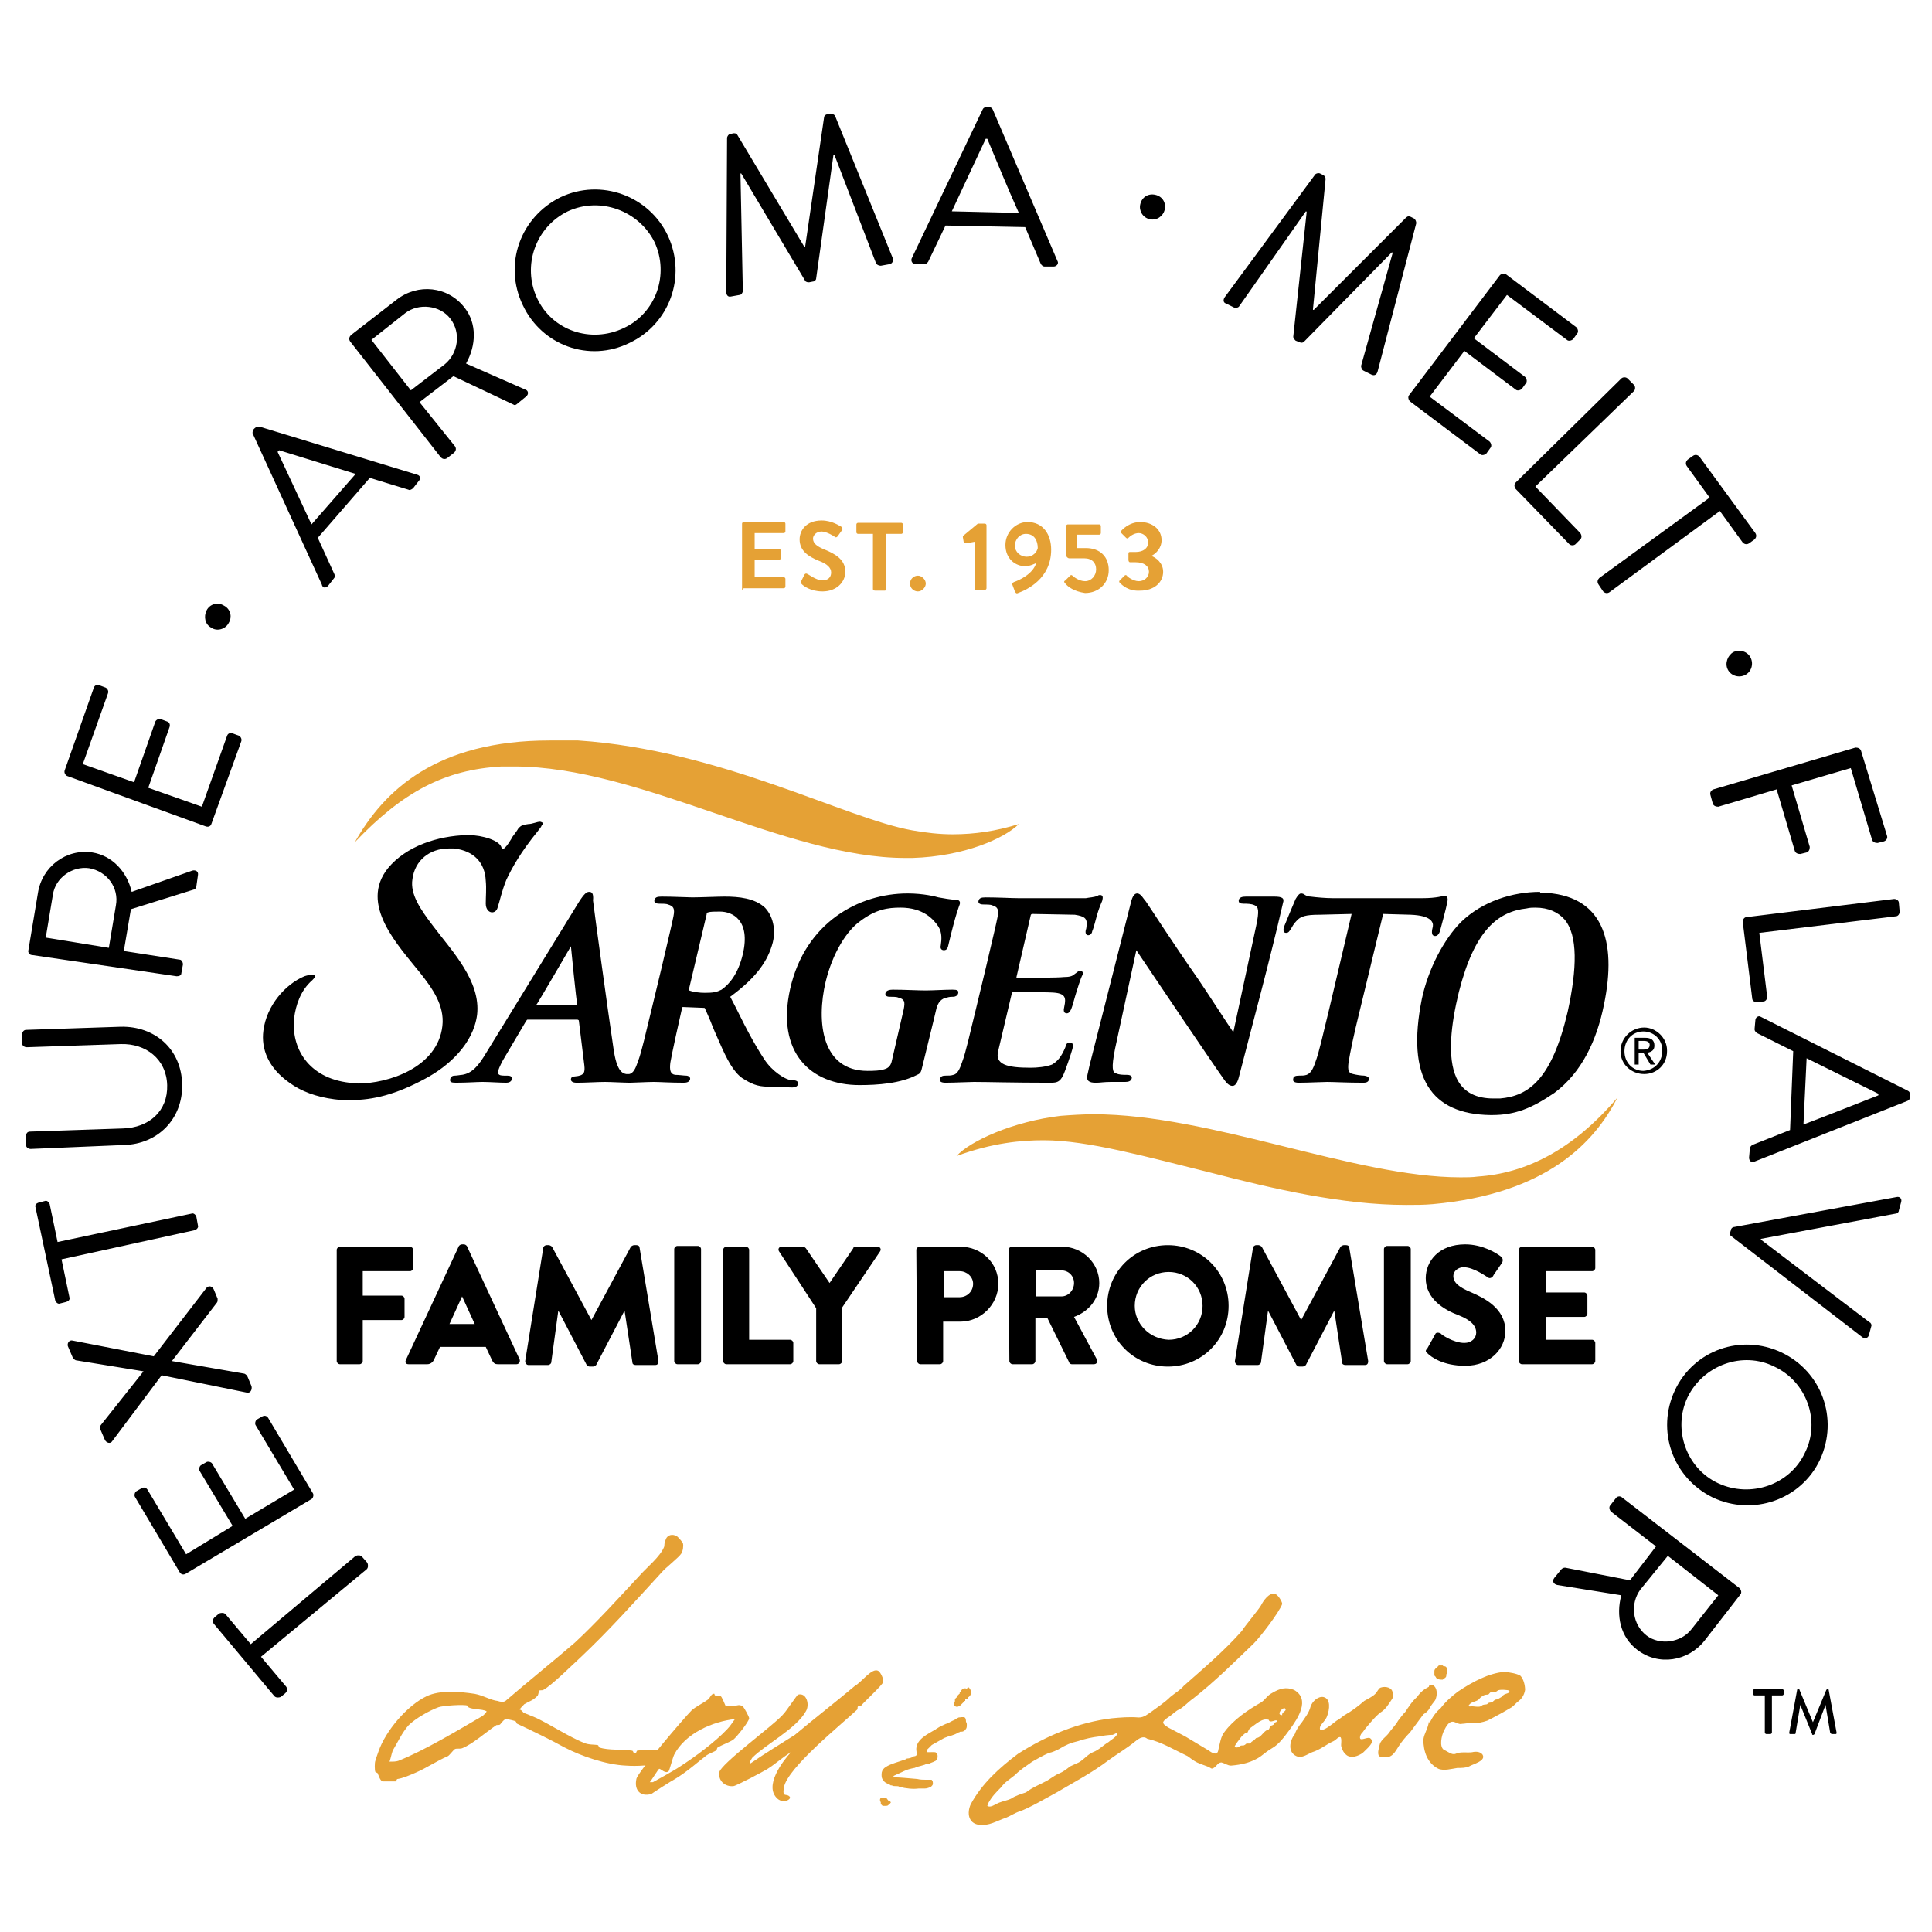
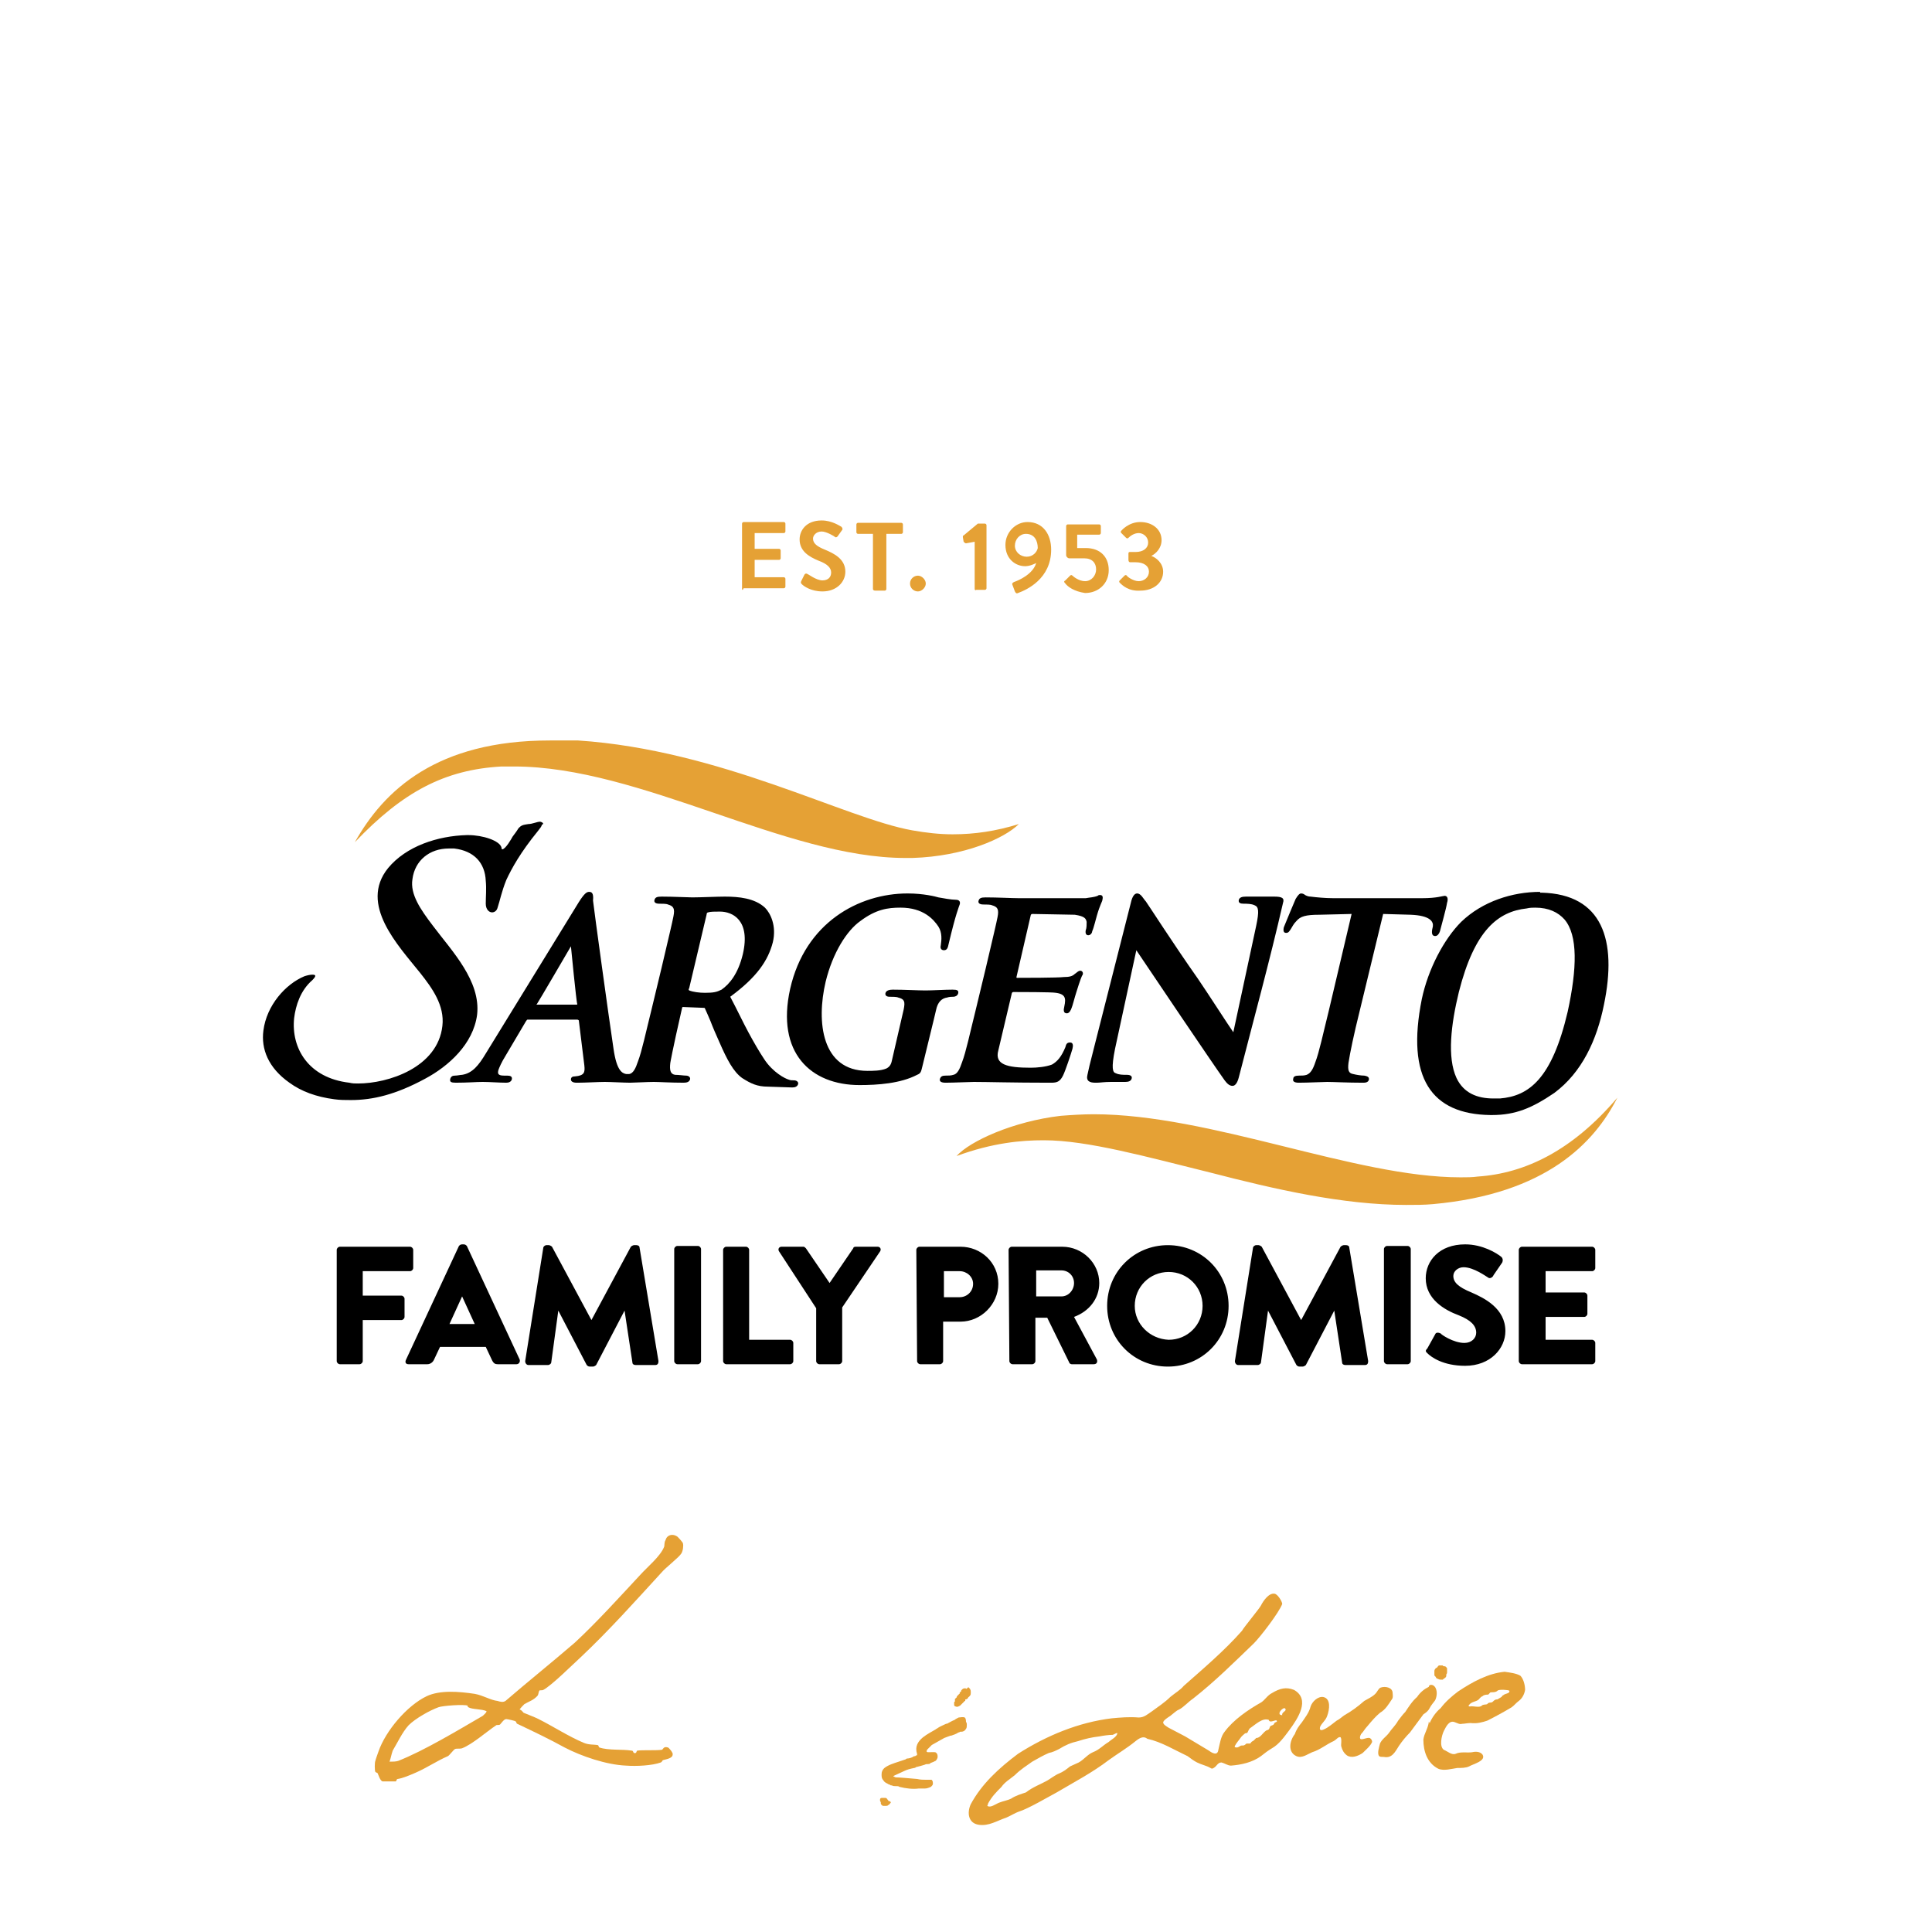
<svg xmlns="http://www.w3.org/2000/svg" version="1.1" id="Layer_1" x="0px" y="0px" viewBox="0 0 245 245" style="enable-background:new 0 0 245 245;" xml:space="preserve">
  <style type="text/css">
	.st0{fill:#E5A135;}
	.st1{fill:#E5A135;stroke:#E5A135;stroke-width:0.209;}
</style>
  <g>
    <g>
      <path d="M192.6,172.6c0,0.2,0.2,0.4,0.4,0.4h8.9c0.2,0,0.4-0.2,0.4-0.4v-2.3c0-0.2-0.2-0.4-0.4-0.4H196V167h4.9    c0.2,0,0.4-0.2,0.4-0.4v-2.3c0-0.2-0.2-0.4-0.4-0.4H196v-2.7h5.9c0.2,0,0.4-0.2,0.4-0.4v-2.3c0-0.2-0.2-0.4-0.4-0.4H193    c-0.2,0-0.4,0.2-0.4,0.4V172.6L192.6,172.6z M181,171.6c0.5,0.5,2,1.6,4.8,1.6c3.2,0,5.1-2.2,5.1-4.4c0-2.9-2.7-4.2-4.3-4.9    c-1.7-0.7-2.3-1.3-2.3-2.1c0-0.6,0.6-1.1,1.3-1.1c1.3,0,2.9,1.2,3.1,1.3c0.2,0.2,0.6,0,0.7-0.3l1.1-1.6c0.1-0.2,0.1-0.5-0.1-0.7    c-0.6-0.5-2.4-1.6-4.6-1.6c-3.3,0-5,2.1-5,4.3c0,2.6,2.3,4,4.2,4.7c1.5,0.6,2.2,1.3,2.2,2.2c0,0.7-0.6,1.3-1.5,1.3    c-1.4,0-3-1.1-3-1.2c-0.2-0.1-0.6-0.2-0.7,0.1l-1,1.8C180.7,171.3,180.8,171.4,181,171.6 M175.5,172.6c0,0.2,0.2,0.4,0.4,0.4h2.6    c0.2,0,0.4-0.2,0.4-0.4v-14.2c0-0.2-0.2-0.4-0.4-0.4h-2.6c-0.2,0-0.4,0.2-0.4,0.4V172.6z M156.6,172.6c0,0.3,0.2,0.5,0.4,0.5h2.5    c0.2,0,0.4-0.2,0.4-0.3l0.9-6.6h0l3.6,6.9c0.1,0.1,0.2,0.2,0.4,0.2h0.4c0.1,0,0.3-0.1,0.4-0.2l3.6-6.9h0l1,6.6    c0,0.2,0.2,0.3,0.4,0.3h2.5c0.3,0,0.4-0.2,0.4-0.5l-2.4-14.4c0-0.2-0.2-0.3-0.4-0.3h-0.3c-0.1,0-0.3,0.1-0.4,0.2l-5,9.3h0l-5-9.3    c-0.1-0.1-0.3-0.2-0.4-0.2h-0.3c-0.2,0-0.4,0.2-0.4,0.3L156.6,172.6L156.6,172.6L156.6,172.6z M143.9,165.6c0-2.4,1.9-4.3,4.3-4.3    s4.3,1.9,4.3,4.3c0,2.4-1.9,4.3-4.3,4.3C145.8,169.8,143.9,167.9,143.9,165.6z M140.4,165.6c0,4.3,3.4,7.7,7.7,7.7    c4.3,0,7.7-3.4,7.7-7.7c0-4.3-3.4-7.7-7.7-7.7S140.4,161.3,140.4,165.6z M131.4,164.4v-3.3h3.2c0.9,0,1.6,0.7,1.6,1.6    s-0.7,1.7-1.6,1.7L131.4,164.4L131.4,164.4z M128,172.6c0,0.2,0.2,0.4,0.4,0.4h2.5c0.2,0,0.4-0.2,0.4-0.4v-5.5h1.5l2.8,5.7    c0,0.1,0.2,0.2,0.3,0.2h2.8c0.4,0,0.5-0.3,0.4-0.6l-2.9-5.4c1.9-0.7,3.2-2.3,3.2-4.3c0-2.5-2.1-4.6-4.7-4.6h-6.4    c-0.2,0-0.4,0.2-0.4,0.4L128,172.6L128,172.6L128,172.6z M119.7,164.5v-3.3h2c0.9,0,1.7,0.7,1.7,1.6c0,1-0.8,1.7-1.7,1.7H119.7z     M116.3,172.6c0,0.2,0.2,0.4,0.4,0.4h2.5c0.2,0,0.4-0.2,0.4-0.4v-5h2.2c2.6,0,4.8-2.2,4.8-4.8c0-2.7-2.2-4.7-4.8-4.7h-5.2    c-0.2,0-0.4,0.2-0.4,0.4L116.3,172.6L116.3,172.6z M103.5,172.6c0,0.2,0.2,0.4,0.4,0.4h2.5c0.2,0,0.4-0.2,0.4-0.4v-6.8l4.8-7.1    c0.2-0.3,0-0.6-0.3-0.6h-2.8c-0.2,0-0.3,0.1-0.3,0.2l-3,4.4l-3-4.4c-0.1-0.1-0.2-0.2-0.3-0.2h-2.8c-0.3,0-0.5,0.3-0.3,0.6l4.7,7.2    L103.5,172.6L103.5,172.6L103.5,172.6z M91.7,172.6c0,0.2,0.2,0.4,0.4,0.4h8.1c0.2,0,0.4-0.2,0.4-0.4v-2.3c0-0.2-0.2-0.4-0.4-0.4    H95v-11.4c0-0.2-0.2-0.4-0.4-0.4h-2.5c-0.2,0-0.4,0.2-0.4,0.4L91.7,172.6L91.7,172.6z M85.5,172.6c0,0.2,0.2,0.4,0.4,0.4h2.6    c0.2,0,0.4-0.2,0.4-0.4v-14.2c0-0.2-0.2-0.4-0.4-0.4h-2.6c-0.2,0-0.4,0.2-0.4,0.4V172.6z M66.6,172.6c0,0.3,0.2,0.5,0.4,0.5h2.5    c0.2,0,0.4-0.2,0.4-0.3l0.9-6.6h0l3.6,6.9c0.1,0.1,0.2,0.2,0.4,0.2h0.4c0.1,0,0.3-0.1,0.4-0.2l3.6-6.9h0l1,6.6    c0,0.2,0.2,0.3,0.4,0.3h2.5c0.3,0,0.4-0.2,0.4-0.5l-2.4-14.4c0-0.2-0.2-0.3-0.4-0.3h-0.3c-0.1,0-0.3,0.1-0.4,0.2l-5,9.3h0l-5-9.3    c-0.1-0.1-0.3-0.2-0.4-0.2h-0.3c-0.2,0-0.4,0.2-0.4,0.3L66.6,172.6L66.6,172.6z M57,167.9l1.6-3.5h0l1.6,3.5H57L57,167.9L57,167.9    z M51.8,173h2.4c0.4,0,0.7-0.3,0.8-0.5l0.8-1.7h5.8l0.8,1.7c0.2,0.4,0.4,0.5,0.7,0.5h2.4c0.3,0,0.5-0.3,0.4-0.6l-6.7-14.4    c-0.1-0.1-0.2-0.2-0.4-0.2h-0.2c-0.2,0-0.3,0.1-0.4,0.2l-6.7,14.4C51.3,172.8,51.5,173,51.8,173 M42.7,172.6    c0,0.2,0.2,0.4,0.4,0.4h2.5c0.2,0,0.4-0.2,0.4-0.4v-5.2h4.9c0.2,0,0.4-0.2,0.4-0.4v-2.3c0-0.2-0.2-0.4-0.4-0.4H46v-3.1H52    c0.2,0,0.4-0.2,0.4-0.4v-2.3c0-0.2-0.2-0.4-0.4-0.4h-8.9c-0.2,0-0.4,0.2-0.4,0.4L42.7,172.6L42.7,172.6z" />
-       <path d="M211.5,197.3l6.4,5l-3.4,4.3c-1.3,1.7-4,2.1-5.7,0.8c-1.8-1.4-2.1-4-0.8-5.8L211.5,197.3L211.5,197.3L211.5,197.3z     M205.7,189.9c-0.2-0.2-0.6-0.2-0.8,0.1l-0.7,0.9c-0.2,0.2-0.1,0.6,0.1,0.8l5.7,4.4l-3.3,4.3l-8.2-1.6c-0.1,0-0.3,0-0.5,0.2    l-0.9,1.1c-0.3,0.4-0.1,0.8,0.4,0.9l8.1,1.3c-0.7,2.6-0.1,5.3,2,6.9c2.7,2.1,6.5,1.5,8.6-1.2l4.5-5.8c0.2-0.2,0.1-0.6-0.1-0.8    L205.7,189.9L205.7,189.9L205.7,189.9z M225,173.3c4.1,1.9,5.9,6.9,3.9,10.9c-1.9,4.1-6.9,5.8-11,3.9c-4.1-1.9-5.8-6.9-3.9-10.9    C216,173.1,221,171.3,225,173.3 M225.9,171.5c-5.1-2.4-11.1-0.3-13.5,4.8c-2.4,5.1-0.3,11.1,4.8,13.6c5.1,2.4,11.2,0.3,13.6-4.8    C233.2,179.9,231,173.9,225.9,171.5 M219.9,155.6c-0.2,0-0.4,0.2-0.4,0.4l-0.1,0.3c-0.1,0.2,0,0.4,0.2,0.5l16.6,12.8    c0.3,0.2,0.7,0.1,0.8-0.3l0.3-1.1c0.1-0.2-0.1-0.5-0.2-0.5l-13.8-10.5l0-0.1l17.1-3.2c0.2,0,0.4-0.2,0.4-0.4l0.3-1.1    c0.1-0.4-0.2-0.7-0.6-0.6L219.9,155.6L219.9,155.6L219.9,155.6z M229.1,134.2l9.1,4.5l0,0.2c-3.1,1.2-6.3,2.5-9.5,3.7L229.1,134.2    L229.1,134.2z M222.6,129.4l-0.1,1.1c0,0.3,0.2,0.4,0.3,0.5l4.6,2.3l-0.4,10l-4.8,1.9c-0.1,0.1-0.3,0.2-0.3,0.5l-0.1,1.1    c0,0.4,0.3,0.7,0.7,0.5l19.4-7.7c0.2-0.1,0.3-0.2,0.3-0.5l0-0.3c0-0.3-0.1-0.4-0.3-0.5l-18.7-9.4C223,128.8,222.6,129,222.6,129.4     M221.5,116.3c-0.3,0-0.5,0.3-0.5,0.6l1.2,9.7c0,0.3,0.3,0.5,0.6,0.5l0.8-0.1c0.3,0,0.5-0.3,0.5-0.6l-1-8.1l17.3-2.1    c0.3,0,0.5-0.3,0.5-0.6l-0.1-1.1c0-0.3-0.3-0.5-0.6-0.5L221.5,116.3L221.5,116.3z M217.3,100.1c-0.3,0.1-0.5,0.4-0.4,0.7l0.3,1.1    c0.1,0.3,0.4,0.4,0.7,0.4l7.4-2.2l2.3,7.8c0.1,0.3,0.4,0.4,0.7,0.4l0.8-0.2c0.3-0.1,0.4-0.4,0.4-0.7l-2.3-7.8l7.5-2.2l2.7,9.1    c0.1,0.3,0.4,0.4,0.7,0.4l0.8-0.2c0.3-0.1,0.5-0.4,0.4-0.7L236,95.2c-0.1-0.3-0.4-0.4-0.7-0.4L217.3,100.1L217.3,100.1    L217.3,100.1L217.3,100.1z M219.1,84.9c0.4,0.8,1.4,1.1,2.2,0.7c0.8-0.4,1.1-1.4,0.7-2.2c-0.4-0.8-1.4-1.1-2.2-0.7    C219.1,83.1,218.7,84.1,219.1,84.9z M202.8,73.3c-0.2,0.2-0.3,0.5-0.1,0.8l0.6,0.9c0.2,0.2,0.5,0.3,0.8,0.1l14-10.3l2.9,4    c0.2,0.2,0.5,0.3,0.8,0.1l0.7-0.5c0.2-0.2,0.3-0.5,0.1-0.8l-7.1-9.7c-0.2-0.2-0.5-0.3-0.8-0.1l-0.7,0.5c-0.2,0.2-0.3,0.5-0.1,0.8    l2.9,4L202.8,73.3L202.8,73.3L202.8,73.3z M192.2,61.2c-0.2,0.2-0.2,0.5,0,0.8L199,69c0.2,0.2,0.6,0.2,0.8,0l0.6-0.6    c0.2-0.2,0.2-0.5,0-0.8l-5.7-5.9l12.5-12.1c0.2-0.2,0.2-0.6,0-0.8l-0.8-0.8c-0.2-0.2-0.6-0.2-0.8,0L192.2,61.2L192.2,61.2    L192.2,61.2z M178.7,50.1c-0.2,0.2-0.1,0.6,0.1,0.8l8.9,6.7c0.2,0.2,0.6,0.1,0.8-0.1l0.5-0.7c0.2-0.2,0.1-0.6-0.1-0.8l-7.6-5.7    l4.4-5.8l6.5,4.9c0.2,0.2,0.6,0.1,0.8-0.1l0.5-0.7c0.2-0.2,0.1-0.6-0.1-0.8l-6.5-4.9l4.2-5.5l7.6,5.7c0.2,0.2,0.6,0.1,0.8-0.1    l0.5-0.7c0.2-0.2,0.1-0.6-0.1-0.8l-8.9-6.7c-0.2-0.2-0.6-0.1-0.8,0.1L178.7,50.1L178.7,50.1L178.7,50.1z M155.3,37.7    c-0.2,0.3-0.2,0.7,0.2,0.8l1,0.5c0.2,0.1,0.5,0,0.6-0.1l8.5-12.1c0,0,0.1,0,0.1,0.1l-1.7,15.8c0,0.2,0.2,0.4,0.3,0.5l0.5,0.2    c0.2,0.1,0.4,0.1,0.6-0.1L176.5,32c0,0,0.1,0,0.1,0.1l-4,14.3c0,0.2,0.1,0.5,0.3,0.6l1,0.5c0.4,0.2,0.7,0,0.8-0.4l4.9-18.8    c0-0.2-0.1-0.5-0.3-0.6l-0.4-0.2c-0.2-0.1-0.4-0.1-0.6,0.1l-11.7,11.7c-0.1,0-0.1,0-0.1-0.1l1.6-16.5c0-0.2-0.1-0.4-0.3-0.5    l-0.4-0.2c-0.2-0.1-0.5,0-0.6,0.1L155.3,37.7L155.3,37.7L155.3,37.7z M145.8,27.8c0.9,0.2,1.7-0.4,1.9-1.2    c0.2-0.9-0.3-1.7-1.2-1.9c-0.9-0.2-1.7,0.3-1.9,1.2C144.4,26.7,144.9,27.6,145.8,27.8z M120.7,26.8l4.3-9.2h0.2    c1.3,3.1,2.6,6.3,4,9.4L120.7,26.8L120.7,26.8L120.7,26.8z M116.1,33.5l1.1,0c0.3,0,0.4-0.2,0.5-0.3l2.2-4.6l10.1,0.2l2,4.7    c0.1,0.1,0.2,0.3,0.5,0.3l1.1,0c0.4,0,0.7-0.4,0.5-0.7l-8.2-19.2c-0.1-0.2-0.2-0.3-0.5-0.3h-0.3c-0.3,0-0.4,0.1-0.5,0.3l-9,18.9    C115.5,33.1,115.7,33.5,116.1,33.5 M92.1,37c0,0.4,0.2,0.7,0.6,0.6l1.1-0.2c0.2,0,0.4-0.3,0.4-0.5L93.9,22c0,0,0.1,0,0.1,0    l8.1,13.6c0.1,0.2,0.4,0.2,0.5,0.2l0.5-0.1c0.2,0,0.4-0.2,0.4-0.4l2.2-15.7c0,0,0.1,0,0.1,0l5.3,13.8c0.1,0.2,0.4,0.3,0.6,0.3    l1.1-0.2c0.4-0.1,0.5-0.4,0.4-0.8l-7.3-18c-0.1-0.2-0.4-0.3-0.6-0.3l-0.4,0.1c-0.2,0-0.4,0.2-0.4,0.4l-2.4,16.4    c-0.1,0-0.1,0-0.1,0l-8.5-14.2c-0.1-0.2-0.3-0.2-0.5-0.2l-0.4,0.1c-0.2,0-0.4,0.3-0.4,0.5L92.1,37L92.1,37L92.1,37z M68.1,37.8    c-1.9-4.1-0.2-9,3.9-11c4.1-1.9,9-0.1,11,3.9c1.9,4.1,0.2,9-3.9,10.9C74.9,43.6,70,41.9,68.1,37.8z M66.3,38.7    c2.4,5.1,8.4,7.3,13.5,4.8c5.1-2.4,7.3-8.4,4.9-13.6c-2.4-5.1-8.5-7.3-13.6-4.9C66,27.5,63.8,33.5,66.3,38.7L66.3,38.7z     M52.1,49.5l-5-6.4l4.3-3.4c1.7-1.3,4.4-1,5.7,0.7c1.4,1.8,1,4.4-0.7,5.8L52.1,49.5L52.1,49.5L52.1,49.5z M55.9,58    c0.2,0.2,0.5,0.3,0.8,0.1l0.9-0.7c0.2-0.2,0.3-0.5,0.1-0.8L53.2,51l4.3-3.3l7.6,3.6c0.1,0.1,0.3,0.1,0.5-0.1l1.1-0.9    c0.4-0.3,0.3-0.8-0.1-0.9l-7.5-3.3c1.3-2.3,1.4-5.1-0.2-7.1c-2.1-2.7-5.9-3.1-8.6-1l-5.8,4.5c-0.2,0.2-0.3,0.5-0.1,0.8L55.9,58    L55.9,58L55.9,58z M39.5,66.5l-4.3-9.2l0.2-0.2c3.2,1,6.5,2,9.7,3L39.5,66.5L39.5,66.5z M41.6,74.3l0.7-0.9    c0.2-0.2,0.2-0.4,0.1-0.6l-2.1-4.6l6.6-7.6l4.9,1.5c0.1,0.1,0.4,0,0.6-0.2l0.7-0.9c0.3-0.3,0.2-0.7-0.2-0.8l-20-6.1    c-0.2,0-0.4,0-0.6,0.2l-0.2,0.2C32,54.8,32,55,32.1,55.1l8.7,19C40.9,74.6,41.3,74.6,41.6,74.3 M29,79c0.5-0.8,0.2-1.8-0.6-2.2    c-0.8-0.5-1.8-0.2-2.2,0.6c-0.4,0.8-0.2,1.8,0.6,2.2C27.5,80.1,28.6,79.8,29,79L29,79z M26.1,104.8c0.3,0.1,0.6,0,0.7-0.3    l3.8-10.5c0.1-0.3-0.1-0.6-0.3-0.7L29.5,93c-0.3-0.1-0.6,0-0.7,0.3l-3.2,9l-6.8-2.4l2.7-7.7c0.1-0.3,0-0.6-0.3-0.7l-0.8-0.3    c-0.3-0.1-0.6,0.1-0.7,0.3L17,99.2l-6.5-2.3l3.2-9c0.1-0.3-0.1-0.6-0.3-0.7l-0.8-0.3c-0.3-0.1-0.6,0-0.7,0.3L8.2,97.7    c-0.1,0.3,0.1,0.6,0.3,0.7L26.1,104.8L26.1,104.8L26.1,104.8z M13.8,120.2l-8-1.3l0.9-5.4c0.3-2.2,2.5-3.7,4.6-3.4    c2.3,0.4,3.8,2.5,3.4,4.7L13.8,120.2L13.8,120.2L13.8,120.2z M22.4,123.8c0.3,0,0.6-0.1,0.6-0.4l0.2-1.1c0-0.3-0.2-0.6-0.4-0.6    l-7.1-1.1l0.9-5.3l8-2.5c0.1,0,0.3-0.2,0.3-0.4l0.2-1.4c0.1-0.5-0.3-0.7-0.7-0.6l-7.7,2.7c-0.6-2.6-2.5-4.6-5-5    c-3.3-0.5-6.4,1.8-6.9,5.2l-1.2,7.2c-0.1,0.3,0.2,0.6,0.4,0.6L22.4,123.8L22.4,123.8L22.4,123.8z M15.7,145.2    c4.3-0.1,7.5-3.3,7.4-7.7c-0.1-4.5-3.5-7.4-7.8-7.3l-12,0.4c-0.3,0-0.5,0.3-0.5,0.6l0,1.1c0,0.3,0.3,0.5,0.6,0.5l11.9-0.4    c3.2-0.1,5.8,1.9,5.9,5.2c0.1,3.3-2.3,5.4-5.6,5.5l-11.8,0.4c-0.3,0-0.5,0.2-0.5,0.6l0,1.1c0,0.3,0.3,0.5,0.6,0.5L15.7,145.2    L15.7,145.2L15.7,145.2L15.7,145.2z M24.7,156c0.3-0.1,0.5-0.4,0.4-0.6l-0.2-1.1c-0.1-0.3-0.4-0.5-0.6-0.4l-17,3.6l-1-4.8    c-0.1-0.3-0.4-0.5-0.6-0.4l-0.8,0.2c-0.3,0.1-0.5,0.3-0.4,0.6l2.5,11.8c0.1,0.3,0.4,0.5,0.6,0.4l0.8-0.2c0.3-0.1,0.5-0.3,0.4-0.6    l-1-4.8L24.7,156L24.7,156L24.7,156z M31.3,176.6c0.4,0.1,0.7-0.3,0.6-0.8l-0.5-1.2c-0.1-0.2-0.2-0.3-0.4-0.4l-9.2-1.6l0,0    l5.7-7.4c0.1-0.1,0.1-0.3,0.1-0.5l-0.5-1.2c-0.2-0.4-0.6-0.5-0.9-0.2l-6.7,8.7l-10.3-2c-0.4-0.1-0.7,0.3-0.6,0.7l0.6,1.4    c0.1,0.2,0.2,0.3,0.4,0.4l8.6,1.4l0,0l-5.4,6.8c-0.1,0.1-0.1,0.4-0.1,0.5l0.6,1.4c0.2,0.4,0.7,0.5,0.9,0.2l6.3-8.4L31.3,176.6    L31.3,176.6L31.3,176.6z M39.5,190.1c0.2-0.1,0.3-0.5,0.2-0.7l-5.7-9.6c-0.2-0.3-0.5-0.3-0.7-0.2l-0.7,0.4    c-0.2,0.1-0.3,0.5-0.2,0.7l4.9,8.2l-6.2,3.7l-4.2-7c-0.1-0.2-0.5-0.3-0.7-0.2l-0.7,0.4c-0.2,0.1-0.3,0.5-0.2,0.7l4.2,7l-5.9,3.6    l-4.9-8.2c-0.2-0.3-0.5-0.3-0.7-0.2l-0.7,0.4c-0.2,0.1-0.3,0.5-0.2,0.7l5.7,9.6c0.2,0.3,0.5,0.3,0.7,0.2L39.5,190.1L39.5,190.1    L39.5,190.1z M46.5,199c0.2-0.2,0.2-0.5,0.1-0.8l-0.7-0.8c-0.2-0.2-0.5-0.2-0.8-0.1l-13.3,11.2l-3.2-3.8c-0.2-0.2-0.5-0.2-0.8-0.1    l-0.6,0.5c-0.2,0.2-0.3,0.5-0.1,0.8l7.7,9.2c0.2,0.2,0.5,0.2,0.8,0.1l0.6-0.5c0.2-0.2,0.3-0.5,0.1-0.8l-3.2-3.8L46.5,199L46.5,199    L46.5,199z" />
      <path d="M68.5,104.2c-0.4,0-1,0.3-1.5,0.3c-0.6,0.1-0.9,0.1-1.3,0.6c-0.1,0.2-0.4,0.6-0.7,1c-0.1,0.2-0.9,1.6-1.3,1.6h0    c-0.1,0-0.1-0.1-0.1-0.2c-0.2-0.9-2.4-1.6-4.2-1.6h-0.2c-3.7,0.1-7.7,1.4-10,4.2c-3.7,4.6,1.3,9.8,4.1,13.3    c1.5,1.9,3.1,4.1,2.8,6.7c-0.6,5.3-6.9,7.3-10.7,7.3c-0.4,0-0.7,0-1.1-0.1c-5.2-0.6-7.4-4.4-7-8.2c0.2-1.6,0.8-3.5,2.3-4.8    c0.6-0.6,0.4-0.7,0-0.7c-0.3,0-0.7,0.1-1,0.2c-2.4,1-4.8,3.7-5.2,6.9c-0.3,2.3,0.6,4.7,3.3,6.6c1.5,1.1,3.4,1.8,5.7,2.1    c0.7,0.1,1.4,0.1,2.1,0.1c2.8,0,5.7-0.7,9.4-2.7c3-1.6,6.1-4.4,6.6-8.1c0.5-4.3-3.2-8.1-5.6-11.3c-1.6-2.1-2.9-4-2.6-5.9    c0.3-2.4,2.2-3.9,4.6-3.9c0.2,0,0.4,0,0.7,0c2.5,0.3,3.9,1.8,4,4.1c0.1,1,0,2,0,2.9c0,0.7,0.4,1.1,0.8,1.1c0.3,0,0.6-0.2,0.7-0.6    c0.3-0.9,0.5-2,1.1-3.5c0.7-1.5,1.8-3.5,4-6.2c0.3-0.4,0.5-0.6,0.5-0.8v0C69,104.5,68.9,104.3,68.5,104.2    C68.6,104.2,68.6,104.2,68.5,104.2 M195.3,113.1c-3.5,0-7.3,1.2-10,3.8c-2.2,2.2-4.2,6-5,9.8c-2,10,1.2,14.6,8.7,14.7h0.2    c3,0,5.1-0.9,7.9-2.8c3.5-2.6,5.4-6.7,6.3-11.2c1.7-8.2-0.2-14-7.9-14.2H195.3 M189.4,139.3c-2.1,0-3.8-0.7-4.7-2.6    c-1.2-2.6-0.7-6.8,0.3-10.9c2-7.9,5-10.2,8.6-10.6c0.4-0.1,0.8-0.1,1.1-0.1c1.7,0,2.9,0.6,3.7,1.5c1.7,2,1.6,6.2,0.4,11.7    c-2,8.5-4.9,10.7-8.6,11C189.9,139.3,189.7,139.3,189.4,139.3 M165,113.3c-0.2,0-0.4,0.2-0.7,0.7c-0.1,0.2-1.3,3.1-1.5,3.6    c-0.1,0.5,0,0.7,0.3,0.7c0.3,0,0.4-0.2,0.6-0.5c0.2-0.3,0.3-0.6,0.7-1c0.5-0.6,1.2-0.8,2.9-0.8l4.1-0.1l-2.9,12.3    c-0.7,2.8-1.2,5.2-1.7,6.5c-0.3,0.9-0.6,1.4-1.1,1.6c-0.3,0.1-0.6,0.1-1,0.1c-0.4,0-0.7,0.1-0.7,0.4c-0.1,0.3,0.1,0.5,0.7,0.5    c1.2,0,3-0.1,3.6-0.1c0.8,0,2.6,0.1,4.5,0.1c0.3,0,0.7,0,0.8-0.4c0-0.2,0-0.4-0.6-0.5c-0.4,0-1-0.1-1.4-0.2    c-0.6-0.1-0.7-0.5-0.6-1.4c0.2-1.3,0.7-3.7,1.4-6.5l3-12.4l3.5,0.1c2.5,0.1,2.9,0.9,2.8,1.5c-0.1,0.4-0.3,1.2,0.3,1.2    c0.3,0,0.5-0.3,0.6-0.6c0.2-0.8,0.8-2.9,0.9-3.6h0c0.2-0.6,0-0.9-0.3-0.9c-0.2,0-1,0.3-2.8,0.3H169c-0.9,0-2-0.1-2.8-0.2    c-0.3,0-0.5-0.1-0.7-0.2C165.4,113.4,165.2,113.3,165,113.3 M115.1,113.3c-6.2,0-13,3.7-14.9,12.1c-1.8,8.1,2.6,12.2,8.8,12.2    c2.3,0,5.2-0.2,7.3-1.3c0.5-0.2,0.5-0.4,0.7-1.2c1.5-6.1,1.7-7,1.7-7c0.2-1,0.7-1.5,1.4-1.6c0.3-0.1,0.6-0.1,0.8-0.1    c0.2,0,0.5-0.1,0.6-0.4c0.1-0.4-0.1-0.5-0.7-0.5c-1,0-2.5,0.1-3.4,0.1h-0.1c-0.9,0-2.6-0.1-4.1-0.1c-0.4,0-0.8,0.1-0.9,0.4    c-0.1,0.3,0.1,0.5,0.5,0.5c0.4,0,0.9,0,1.1,0.1c0.8,0.2,0.9,0.5,0.7,1.5c0,0-0.2,0.9-1.5,6.5c-0.1,0.5-0.3,0.8-0.7,1    c-0.7,0.3-1.7,0.3-2.4,0.3c-5.8,0-6.5-6.2-5.3-11.3c0.9-3.7,2.7-6.5,4.4-7.7c2-1.5,3.5-1.7,5.1-1.7c2.9,0,4.2,1.5,4.8,2.4    c0.5,0.8,0.4,1.7,0.3,2.4c-0.1,0.4,0.1,0.6,0.4,0.6c0.4,0,0.5-0.3,0.6-0.8c0.9-3.8,1.3-4.7,1.4-5l0,0c0.1-0.3,0-0.6-0.5-0.6    c-0.6,0-1.6-0.2-2.2-0.3C118.7,113.7,117.1,113.3,115.1,113.3 M144.2,113.3c-0.3,0-0.6,0.3-0.8,1.2l-4.6,18.1    c-0.7,2.7-0.7,2.8-0.9,3.7c-0.2,0.8,0.3,1,1,1h0.2c0.4,0,0.9-0.1,1.8-0.1c0.5,0,1,0,1.7,0h0.1c0.4,0,0.7-0.1,0.8-0.4    c0.1-0.3-0.1-0.5-0.6-0.5c-0.5,0-1,0-1.4-0.2c-0.4-0.1-0.6-0.6-0.1-3.1l2.7-12.5c1.4,2.1,9.9,14.7,11.2,16.5    c0.3,0.4,0.6,0.7,1,0.7c0.3,0,0.6-0.3,0.8-1.1c1.9-7.4,3.9-14.7,5.6-22.1v0h0c0.2-0.6-0.1-0.8-1.1-0.8c-0.6,0-1.2,0-2.1,0    c-0.4,0-0.9,0-1.4,0H158c-0.5,0-0.8,0.1-0.9,0.4c-0.1,0.4,0.2,0.5,0.6,0.5h0c0.4,0,1,0,1.4,0.2c0.5,0.2,0.6,0.7,0.2,2.6l-2.9,13.5    c-0.7-1-3.2-4.9-4.5-6.8c-3.1-4.4-6.3-9.4-6.6-9.8C145,114,144.7,113.3,144.2,113.3 M139.5,113.5L139.5,113.5    c-0.1,0-0.2,0-0.3,0.1c-0.5,0.2-1,0.2-1.5,0.3c-0.8,0-7.7,0-8.6,0c-0.8,0-2.6-0.1-4.1-0.1c-0.6,0-0.8,0.1-0.9,0.4    c-0.1,0.3,0.1,0.5,0.6,0.5c0.4,0,0.9,0,1.1,0.1c0.7,0.2,0.9,0.5,0.7,1.5c-0.2,1-0.4,1.8-1.5,6.5l-1.3,5.4    c-0.7,2.8-1.2,5.2-1.7,6.5c-0.3,0.9-0.6,1.5-1.1,1.6c-0.3,0.1-0.6,0.1-1,0.1c-0.4,0-0.6,0.1-0.7,0.4c-0.1,0.3,0.1,0.5,0.7,0.5    c1.1,0,3-0.1,3.6-0.1c1.7,0,5,0.1,9.4,0.1h0.4c0.7,0,1.1-0.1,1.5-0.9c0.3-0.6,1-2.7,1.2-3.4c0.1-0.4,0.1-0.8-0.3-0.8    s-0.5,0.2-0.6,0.6c-0.5,1.2-1,1.8-1.7,2.2c-0.8,0.3-1.9,0.4-2.7,0.4c-3,0-4.6-0.4-4.1-2.2c0,0,1.4-5.9,1.7-7.2    c0-0.1,0.1-0.2,0.2-0.2c0.7,0,4.9,0,5.4,0.1c1.5,0.2,1.2,1,1,2.1c0,0.2,0,0.5,0.4,0.5c0.3,0,0.5-0.4,0.6-0.7    c0.1-0.2,0.4-1.4,0.6-2c0.5-1.6,0.7-2.1,0.8-2.2c0.1-0.3-0.1-0.5-0.3-0.5c-0.3,0-0.5,0.3-0.7,0.4c-0.3,0.3-0.7,0.4-1.4,0.4    c-0.7,0.1-5.3,0.1-5.9,0.1c-0.1,0-0.1,0-0.1-0.1l1.8-7.8c0-0.1,0.1-0.2,0.2-0.2c0.6,0,4.9,0.1,5.4,0.1c1.3,0.2,1.4,0.5,1.5,0.9    c0,0.3,0,0.8-0.1,1c-0.1,0.4,0,0.7,0.3,0.7c0.3,0,0.5-0.3,0.5-0.5c0.2-0.4,0.5-1.7,0.6-2c0.4-1.4,0.7-1.8,0.7-2h0    C139.9,113.7,139.8,113.5,139.5,113.5" />
      <path d="M74.7,113.1c-0.3,0-0.6,0.2-1.3,1.3l-11.8,19.2c-0.9,1.5-1.7,2.5-3,2.7c-0.2,0-0.6,0.1-0.9,0.1c-0.3,0-0.5,0.1-0.6,0.4    c-0.1,0.4,0.1,0.5,0.7,0.5c1.5,0,2.6-0.1,3.4-0.1c0.9,0,2.1,0.1,3,0.1c0.3,0,0.6-0.1,0.7-0.4c0.1-0.4-0.2-0.5-0.6-0.5h-0.4    c-0.8,0-0.8-0.3-0.7-0.7c0.1-0.3,0.4-1,0.9-1.8l2.6-4.4c0.1-0.1,0.1-0.2,0.2-0.2h6.3c0.1,0,0.2,0.1,0.2,0.1l0.7,5.7    c0.1,0.9,0,1.3-1.2,1.4c-0.3,0-0.5,0.1-0.5,0.4c0,0.2,0.2,0.4,0.7,0.4c0,0,0.1,0,0.2,0c0.9,0,2.6-0.1,3.4-0.1    c0.7,0,2.5,0.1,3.2,0.1c0.5,0,2.2-0.1,3-0.1c0.7,0,2.1,0.1,3.8,0.1c0.4,0,0.7-0.1,0.8-0.4c0.1-0.3-0.2-0.5-0.5-0.5    c-0.3,0-0.9-0.1-1.4-0.1c-0.6-0.1-0.7-0.6-0.6-1.5c0,0,0.2-1.3,1.5-7c0-0.1,0.1-0.1,0.1-0.1l2.5,0.1c0.2,0,0.3,0,0.3,0.1    c0.1,0.2,0.4,0.9,0.7,1.6c0.3,0.8,0.7,1.7,1.1,2.6c1,2.3,1.8,3.8,2.9,4.6c1.1,0.7,1.9,1.1,3.3,1.1l3,0.1h0.1    c0.3,0,0.6-0.1,0.7-0.4c0.1-0.3-0.2-0.5-0.5-0.5v0c-0.2,0-0.5,0-0.7-0.1c-0.4-0.1-2-0.9-3.1-2.6c-0.6-0.9-1.3-2.1-2-3.4    c-0.7-1.3-1.4-2.8-2.3-4.5c3.4-2.5,4.8-4.6,5.4-6.9c0.5-2.1-0.3-3.7-1-4.4c-1.3-1.2-3.3-1.4-5.1-1.4c-0.9,0-3.1,0.1-4.1,0.1    c-0.6,0-2.4-0.1-3.9-0.1c-0.6,0-0.8,0.1-0.9,0.4c-0.1,0.3,0.1,0.5,0.6,0.5c0.4,0,0.9,0,1.1,0.1c0.7,0.2,0.9,0.5,0.7,1.5    c-0.2,1-0.4,1.8-1.5,6.5l-1.3,5.4c-0.7,2.8-1.2,5.2-1.7,6.5c-0.3,0.9-0.6,1.5-1.1,1.6c-0.1,0-0.2,0-0.2,0c-0.1,0-0.1,0-0.2,0    c-0.5-0.1-1.2-0.4-1.6-3.2c-0.7-4.7-2.4-17.1-2.6-18.8C75.3,113.2,75,113.1,74.7,113.1 M89.4,125.9c-0.7,0-1.5-0.1-2-0.3    c-0.1-0.1-0.1-0.1,0-0.3l2.2-9.3c0-0.2,0.1-0.3,0.2-0.3c0.3-0.1,0.8-0.1,1.5-0.1c1.6,0,3.9,1.1,2.9,5.4c-0.6,2.5-1.7,3.8-2.7,4.5    C90.9,125.8,90.5,125.9,89.4,125.9 M68.1,127.4c-0.1,0-0.1,0,0-0.1c0.1-0.1,4.3-7.3,4.3-7.3s0.7,7.2,0.8,7.3c0,0.1,0,0.1-0.1,0.1    L68.1,127.4L68.1,127.4L68.1,127.4z" />
-       <path d="M208.5,130.3L208.5,130.3c-1.6,0-3,1.3-3,3c0,1.7,1.4,2.9,3,2.9h0c1.6,0,2.9-1.2,2.9-2.9v-0.1    C211.4,131.6,210,130.3,208.5,130.3L208.5,130.3L208.5,130.3z M208.4,135.8c-1.3,0-2.4-1-2.4-2.5c0-1.4,1-2.5,2.4-2.5h0    c1.3,0,2.4,1,2.4,2.4C210.8,134.7,209.8,135.7,208.4,135.8L208.4,135.8 M208.6,131.6L208.6,131.6l-1.3,0l0,3.4h0.5l0-1.5h0l0.6,0    l0.9,1.5h0.6l-1-1.5c0.5-0.1,0.9-0.3,0.9-0.9C209.8,131.9,209.4,131.6,208.6,131.6L208.6,131.6L208.6,131.6z M207.8,133.1l0-1.1    h0.7c0.3,0,0.7,0.1,0.7,0.5c0,0.5-0.4,0.6-0.8,0.6L207.8,133.1L207.8,133.1L207.8,133.1z" />
      <path class="st0" d="M69.9,93.9h-0.2c-14.3,0-21,6.3-24.7,12.9c6.1-6.4,11.4-9.2,18.6-9.6c0.5,0,1.1,0,1.6,0    c8,0,16.6,2.9,25.1,5.8c8.5,2.9,16.9,5.8,24.5,5.8c0.3,0,0.6,0,0.9,0c6.6-0.2,11.7-2.5,13.5-4.3c-2.9,0.9-5.6,1.3-8.4,1.3    c-1.7,0-3.4-0.2-5.1-0.5c-8.5-1.5-24.3-10.2-42.4-11.4C72,93.9,70.9,93.9,69.9,93.9 M205.1,139.2c-5.7,6.7-11.7,9.6-17.7,10    c-0.7,0.1-1.4,0.1-2.2,0.1c-6.7,0-14.6-2-22.7-4c-8.1-2-16.4-4-23.8-4c-1.4,0-2.9,0.1-4.2,0.2c-6,0.7-11.5,3.2-13.2,5.1    c4.6-1.7,8.3-2,11-2h0.1c5.5,0,13,2.1,21.1,4.1c8.1,2.1,16.8,4.1,24.8,4.1c1.2,0,2.3,0,3.4-0.1    C196.1,151.4,202.2,144.9,205.1,139.2L205.1,139.2L205.1,139.2z" />
      <path class="st0" d="M94.1,74.7v-8.3c0-0.1,0.1-0.2,0.2-0.2h5.1c0.1,0,0.2,0.1,0.2,0.2v1c0,0.1-0.1,0.2-0.2,0.2h-3.7v2h3.1    c0.1,0,0.2,0.1,0.2,0.2v1c0,0.1-0.1,0.2-0.2,0.2h-3.1v2.2h3.7c0.1,0,0.2,0.1,0.2,0.2v1c0,0.1-0.1,0.2-0.2,0.2h-5.1    C94.2,74.9,94.1,74.8,94.1,74.7L94.1,74.7z M101.7,74.1c-0.1-0.1-0.2-0.2-0.1-0.4l0.4-0.8c0.1-0.2,0.3-0.2,0.4-0.1    c0.1,0,1.1,0.8,1.9,0.8c0.7,0,1.1-0.4,1.1-1c0-0.6-0.5-1.1-1.6-1.5c-1.2-0.5-2.4-1.2-2.4-2.7c0-1.1,0.8-2.4,2.8-2.4    c1.3,0,2.3,0.7,2.5,0.8c0.1,0.1,0.2,0.3,0.1,0.4l-0.5,0.7c-0.1,0.2-0.3,0.3-0.4,0.2c-0.1-0.1-1.1-0.7-1.7-0.7    c-0.7,0-1.1,0.5-1.1,0.9c0,0.6,0.5,1,1.5,1.4c1.2,0.5,2.6,1.2,2.6,2.8c0,1.3-1.1,2.5-2.9,2.5C102.8,75,101.9,74.3,101.7,74.1    L101.7,74.1L101.7,74.1z M110.7,74.7v-7h-1.9c-0.1,0-0.2-0.1-0.2-0.2v-1c0-0.1,0.1-0.2,0.2-0.2h5.5c0.1,0,0.2,0.1,0.2,0.2v1    c0,0.1-0.1,0.2-0.2,0.2h-1.9v7c0,0.1-0.1,0.2-0.2,0.2h-1.2C110.8,74.9,110.7,74.8,110.7,74.7L110.7,74.7L110.7,74.7z M115.4,74    c0-0.6,0.5-1,1-1s1,0.5,1,1s-0.5,1-1,1S115.4,74.6,115.4,74z M123.6,74.7v-6l-1.1,0.2c-0.1,0-0.2-0.1-0.3-0.2l-0.1-0.6    c0-0.1,0-0.2,0.1-0.2l1.8-1.5h0.9c0.1,0,0.2,0.1,0.2,0.2v8c0,0.1-0.1,0.2-0.2,0.2h-1.1C123.7,74.9,123.6,74.8,123.6,74.7    L123.6,74.7L123.6,74.7z M128.4,74.2c-0.1-0.2,0-0.3,0.2-0.4c0.6-0.2,2.4-1,2.8-2.4c-0.2,0.1-0.8,0.4-1.4,0.4    c-1.2,0-2.5-0.9-2.5-2.7c0-1.6,1.3-2.9,2.8-2.9c2,0,3,1.6,3,3.5c0,3.7-3.1,5.1-4.2,5.5c-0.2,0.1-0.3,0-0.4-0.2L128.4,74.2    L128.4,74.2z M130.2,70.6c0.8,0,1.3-0.6,1.4-1.1c0-0.9-0.4-1.8-1.5-1.8c-0.8,0-1.4,0.7-1.4,1.5S129.4,70.6,130.2,70.6L130.2,70.6    L130.2,70.6z M135.1,74c-0.2-0.2-0.2-0.3,0-0.4l0.6-0.6c0.1-0.1,0.2-0.1,0.3,0c0.1,0.1,0.8,0.7,1.6,0.7c0.8,0,1.4-0.7,1.4-1.5    s-0.5-1.4-1.5-1.4h-1.9c-0.2,0-0.4-0.2-0.4-0.4v-3.7c0-0.1,0.1-0.2,0.2-0.2h4c0.1,0,0.2,0.1,0.2,0.2v0.9c0,0.1-0.1,0.2-0.2,0.2    h-2.8v1.7h1.1c1.8,0,2.9,1.1,2.9,2.8s-1.3,2.9-3,2.9C136.2,75,135.4,74.4,135.1,74L135.1,74z M142,73.9c-0.1-0.1-0.1-0.2,0-0.3    l0.6-0.6c0.1-0.1,0.2-0.1,0.3,0c0,0.1,0.8,0.7,1.5,0.7c0.7,0,1.3-0.5,1.3-1.2c0-0.7-0.6-1.2-1.7-1.2h-0.7c-0.1,0-0.2-0.1-0.2-0.3    v-0.8c0-0.2,0.1-0.2,0.2-0.2h0.7c1,0,1.6-0.5,1.6-1.2c0-0.7-0.6-1.2-1.2-1.2c-0.6,0-1.1,0.4-1.3,0.6c-0.1,0.1-0.2,0.1-0.3,0    l-0.6-0.6c-0.1-0.1-0.1-0.2,0-0.3c0,0,0.9-1.1,2.4-1.1s2.7,0.9,2.7,2.3c0,1-0.7,1.7-1.3,2v0c0.6,0.2,1.5,0.9,1.5,2    c0,1.4-1.2,2.4-2.9,2.4C143.1,75,142.3,74.2,142,73.9L142,73.9L142,73.9z" />
-       <path d="M223.8,219.7V215h-1.3c-0.1,0-0.2-0.1-0.2-0.2v-0.4c0-0.1,0.1-0.2,0.2-0.2h3.5c0.1,0,0.2,0.1,0.2,0.2v0.4    c0,0.1-0.1,0.2-0.2,0.2h-1.3v4.7c0,0.1-0.1,0.2-0.2,0.2h-0.5C223.9,219.9,223.8,219.8,223.8,219.7L223.8,219.7L223.8,219.7z     M226.9,219.7l1-5.4c0-0.1,0.1-0.1,0.1-0.1h0.1c0,0,0.1,0,0.1,0.1l1.7,4.1h0l1.7-4.1c0,0,0.1-0.1,0.1-0.1h0.1    c0.1,0,0.1,0.1,0.1,0.1l1,5.4c0,0.1,0,0.2-0.1,0.2h-0.5c-0.1,0-0.1-0.1-0.2-0.1l-0.6-3.6h0l-1.4,3.7c0,0-0.1,0.1-0.1,0.1h-0.1    c-0.1,0-0.1,0-0.1-0.1l-1.5-3.7h0l-0.6,3.6c0,0.1-0.1,0.1-0.1,0.1H227C226.9,219.9,226.9,219.8,226.9,219.7L226.9,219.7    L226.9,219.7z" />
-       <path class="st0" d="M111.4,211.9c0.3,0.2,0.7,1.1,0.6,1.4c-0.1,0.4-2.4,2.5-2.8,3c-0.1,0.1-0.3,0-0.4,0.1c-0.1,0.1,0,0.3-0.1,0.4    c-1.9,1.8-8.9,7.4-9.3,9.9c-0.2,1.3,0.3,0.7,0.7,1.1c0.4,0.3-0.7,1-1.5,0.3c-1.8-1.6,0.7-4.8,1.7-5.9c-1,0.6-2.1,1.6-3.1,2.2    c-0.5,0.3-3.9,2.1-4.2,2.1c-1,0.1-1.9-0.6-1.8-1.7c0.1-1.1,7.2-6.2,8.2-7.5c0.3-0.3,1.7-2.4,1.8-2.4c1.1-0.3,1.5,1.3,1,2.1    c-1.2,2.2-5.1,4.2-6.8,5.9c0,0-0.6,0.9-0.2,0.7c2.2-1.5,3.4-2.2,5.6-3.6c2.5-2.1,5.1-4.1,7.6-6.2    C109.3,213.3,110.6,211.4,111.4,211.9L111.4,211.9L111.4,211.9z" />
-       <path class="st0" d="M90.6,214.8c0,0,0,0.2,0.1,0.2c0.2,0.1,0.6,0,0.7,0.1c0.1,0,0.6,1.2,0.6,1.2c0.1,0,1,0,1.3,0    c0.1,0,0.5-0.2,0.9,0.1c0.2,0.2,0.8,1.3,0.8,1.5c0,0.4-1.6,2.4-2,2.7c-0.4,0.3-1.5,0.7-2,1c-0.1,0.1-0.1,0.4-0.2,0.4    c-0.2,0.1-1.1,0.5-1.2,0.6c-1.3,1-2.5,2.1-4,3c-0.4,0.2-2.9,1.8-3,1.9c-1.4,0.4-2.2-0.5-1.9-1.9c0.1-0.8,6.1-7.8,7-8.7    c0.4-0.4,1.6-1,2.1-1.4C90,215.4,90.2,214.7,90.6,214.8L90.6,214.8L90.6,214.8z M93.2,218c-2.8,0.3-6.3,1.8-7.7,4.5    c-0.2,0.4-0.6,2-0.7,2.1c-0.4,0.4-1-0.3-1.2-0.3c-0.1,0-1,1.5-1.2,1.7c0.2,0,0.3,0,0.4,0c0.2-0.1,2.9-1.6,3.3-1.9    c1.9-1.2,4.6-3.2,6.1-4.8C92.6,218.9,92.9,218.4,93.2,218L93.2,218L93.2,218z" />
      <path class="st0" d="M85.8,194.8c0.1,0,0.8,0.8,0.8,0.9c0.1,0.3,0,1-0.2,1.3c-0.3,0.5-2,1.8-2.5,2.4c-3.3,3.6-6.6,7.3-10.2,10.7    c-1.1,1-3.7,3.6-4.8,4.2c-0.2,0.1-0.5,0-0.5,0.1c-0.1,0.1-0.1,0.4-0.2,0.6c-0.5,0.6-1.2,0.8-1.7,1.1c-0.1,0.1-0.6,0.6-0.6,0.7    c0.2,0,0.4,0.3,0.5,0.4c0.7,0.3,1.3,0.5,1.9,0.8c1.8,0.9,3.8,2.2,5.7,3c0.7,0.3,1.3,0.2,1.8,0.3c0.1,0,0.1,0.2,0.2,0.3    c1.2,0.4,2.9,0.2,4.1,0.4c0.3,0,0.1,0.4,0.5,0.3c0.1,0,0.1-0.2,0.2-0.3c0.7-0.1,2.2,0,3.1-0.1c0.2,0,0.2-0.5,0.8-0.3    c0.1,0,0.7,0.7,0.6,0.9c0,0.5-0.9,0.6-1.2,0.7c-0.1,0-0.1,0.2-0.3,0.3c-1.1,0.4-3.1,0.5-4.4,0.4c-2.5-0.1-5.7-1.2-7.8-2.3    c-2-1.1-3.9-2-6-3c-0.1,0-0.1-0.2-0.2-0.3c-0.1-0.1-1.1-0.3-1.2-0.3c-0.3,0-0.6,0.5-0.8,0.7c-0.2,0.1-0.4,0-0.5,0.1    c-1.2,0.8-3,2.4-4.3,2.9c-0.3,0.1-0.7,0-0.9,0.1c-0.2,0.1-0.7,0.8-0.9,0.9c-1.4,0.6-2.7,1.5-4.1,2.1c-0.7,0.3-1.6,0.7-2.3,0.8    c-0.1,0-0.1,0.2-0.2,0.3c-0.2,0-1.5,0-1.7,0c-0.3-0.1-0.5-0.8-0.6-1c0-0.1-0.2-0.1-0.3-0.2c-0.1-0.2-0.1-1.2,0-1.4    c0-0.1,0.3-0.9,0.4-1.2c0.9-2.6,3.6-5.8,6.1-7c1.7-0.8,4.1-0.6,6.1-0.3c1.1,0.2,2,0.8,2.9,0.9c0.3,0.1,0.7,0.2,1,0    c2.9-2.5,5.9-4.9,8.8-7.4c2.8-2.6,5.6-5.7,8.3-8.6c0.9-1,2.5-2.3,3-3.5c0.1-0.2,0-0.6,0.2-0.9C84.6,194.6,85.3,194.5,85.8,194.8    L85.8,194.8L85.8,194.8L85.8,194.8z M59.3,216.3c-0.4-0.2-3.2,0-3.7,0.2c-1.1,0.4-2.9,1.4-3.8,2.3c-0.8,0.9-1.4,2.2-2,3.2    c-0.2,0.6-0.2,0.8-0.4,1.4c0.4,0,0.8,0,1.1-0.1c3.3-1.3,7.6-3.9,10.7-5.7c0.1-0.1,0.5-0.4,0.5-0.6c-0.6-0.3-1.8-0.2-2.3-0.5    C59.3,216.5,59.3,216.3,59.3,216.3L59.3,216.3L59.3,216.3z" />
      <path class="st0" d="M145.5,220.5c-0.5-0.4-1-0.1-1.5,0.3c-1.1,0.9-2.3,1.6-3.4,2.4c-2.1,1.6-4.4,2.8-6.6,4.1    c-1.3,0.7-3.5,2-4.7,2.4c-0.6,0.2-1.2,0.6-1.7,0.8c-1.2,0.4-2.2,1.1-3.5,0.9c-1.3-0.2-1.5-1.5-1-2.6c1.4-2.6,3.6-4.6,6-6.4    c3.6-2.3,7.7-4,11.9-4.5c1.1-0.1,2.2-0.2,3.4-0.1c0.7,0,1.1-0.4,1.7-0.8c0.8-0.6,1.6-1.1,2.3-1.8c0.6-0.5,1.3-0.9,1.7-1.4    c2.6-2.3,5.2-4.5,7.4-7c0.2-0.4,2.2-2.8,2.4-3.2c0.3-0.6,1-1.6,1.7-1.5c0.4,0,1,1,1,1.3c-0.4,1.1-2.8,4.2-3.6,5    c-2.5,2.4-4.9,4.8-7.7,7c-0.6,0.4-1.2,1.1-1.8,1.4c-0.3,0.1-0.7,0.5-1.1,0.8c-0.3,0.2-0.8,0.5-0.9,0.8c0,0.3,0.4,0.5,0.7,0.7    c0.8,0.4,1.3,0.7,2.1,1.1c1,0.6,2,1.2,3,1.8c0.4,0.3,1.1,0.7,1.2-0.1c0.2-0.8,0.3-1.7,0.8-2.3c1.1-1.5,3-2.8,4.6-3.7    c0.5-0.3,0.8-0.9,1.4-1.2c1-0.6,1.8-0.8,2.8-0.4c2.1,1.2,0.5,3.6-0.6,5.1c-0.6,0.8-1.3,1.8-2.2,2.3c-0.5,0.3-0.9,0.6-1.4,1    c-1.1,0.8-2.5,1.1-3.8,1.2c-0.4,0-0.8-0.3-1.2-0.4c-0.5,0-0.6,0.5-1,0.7c-0.1,0.1-0.3,0.1-0.4,0c-0.5-0.3-1.1-0.4-1.7-0.7    c-0.4-0.2-0.8-0.5-1.2-0.8C148.9,221.9,147.3,220.9,145.5,220.5C145.5,220.5,145.5,220.5,145.5,220.5L145.5,220.5L145.5,220.5    L145.5,220.5z M163,216.7c-0.2-0.4-1.3,0.8-0.4,0.8C162.5,217.1,163.2,217,163,216.7z M160.9,218.1c-0.8-0.3-1.7,0.6-2.3,1    c-0.2,0.1-0.3,0.4-0.4,0.6c-0.1,0.1-0.2,0.1-0.3,0.1c-0.2,0.2-0.4,0.3-0.6,0.6c-0.2,0.3-0.5,0.6-0.7,1c-0.1,0.2,0.1,0.2,0.3,0.2    c0.3-0.1,0.2-0.1,0.4-0.2c0.1-0.1,0.4,0,0.5-0.1c0.1,0,0.2-0.2,0.3-0.2c0.1,0,0.3,0,0.4,0c0.1,0,0.1-0.1,0.2-0.2    c0.1-0.1,0.2-0.1,0.3-0.2c0.1-0.1,0.2-0.2,0.3-0.3c0.5,0,0.8-0.6,1.2-0.9c0.1-0.1,0.3-0.1,0.4-0.2c0.1-0.1,0.1-0.3,0.2-0.4    c0.1-0.1,0.3-0.1,0.4-0.2c0.1-0.1,0.1-0.3,0.3-0.3c0.1-0.1,0.2-0.1,0.1-0.2C161.8,218,161,218.6,160.9,218.1    C160.9,218.2,160.9,218.2,160.9,218.1L160.9,218.1L160.9,218.1L160.9,218.1z M141.7,219.8c-0.1-0.1-0.3,0.1-0.6,0.2    c-0.5,0-1.2,0.1-1.7,0.2c-0.9,0.1-1.8,0.3-2.7,0.6c-0.9,0.2-1.6,0.5-2.4,1c-0.4,0.2-0.8,0.4-1.3,0.5c-0.7,0.3-1.4,0.7-2.1,1.1    c-0.7,0.5-1.5,1-2.2,1.7c-0.6,0.5-1.3,0.9-1.7,1.5c-0.7,0.7-1.2,1.2-1.7,2.1c0,0.1-0.1,0.3-0.1,0.3c0.4,0.3,1-0.2,1.5-0.4    c0.5-0.2,1.1-0.3,1.5-0.5c0.6-0.4,1.3-0.6,1.9-0.8c0.9-0.7,1.8-1,2.7-1.5c0.5-0.3,1-0.7,1.5-0.9c0.5-0.2,0.9-0.5,1.4-0.9    c0.4-0.2,0.7-0.3,1.1-0.5c0.7-0.4,1.1-1,1.8-1.3c0.8-0.3,1.3-0.9,2-1.3C140.9,220.6,141.6,220.3,141.7,219.8    C141.7,219.9,141.7,219.9,141.7,219.8L141.7,219.8L141.7,219.8L141.7,219.8z" />
      <path class="st0" d="M181.3,218.5c0.3-0.7,0.8-1.4,1.4-1.9c0.6-0.8,1.4-1.5,2.2-2.1c1.8-1.2,3.8-2.3,5.9-2.5    c0.7,0.1,1.5,0.2,2,0.5c0.4,0.4,0.6,1.2,0.6,1.8c-0.1,0.6-0.4,1.1-0.8,1.4c-0.4,0.3-0.5,0.5-0.9,0.8c-1,0.6-2.1,1.2-3.1,1.7    c-0.6,0.2-1.3,0.4-2.1,0.3c-0.4,0-0.8,0.1-1.1,0.1c-0.3,0.1-0.6-0.1-0.9-0.2c-0.7-0.3-1.1,0.5-1.4,1.1c-0.3,0.6-0.6,2,0,2.4    c0.5,0.2,1,0.7,1.5,0.5c0.6-0.3,1.5-0.1,2.1-0.2c0.4-0.1,1-0.1,1.3,0.3c0.5,0.8-1.2,1.2-1.7,1.5c-0.4,0.2-1,0.2-1.5,0.2    c-0.7,0.1-1.7,0.4-2.4,0.1c-1.4-0.7-1.9-2.2-1.9-3.7c0.1-0.8,0.6-1.4,0.7-2.3C181.3,218.6,181.3,218.5,181.3,218.5L181.3,218.5    L181.3,218.5L181.3,218.5z M191.4,214.4c-0.1-0.1-1.3-0.2-1.5,0c-0.2,0.2-0.5,0.2-0.8,0.2c-0.2,0-0.2,0.2-0.4,0.3    c-0.2,0-0.5,0-0.7,0.2c-0.3,0.1-0.4,0.4-0.6,0.5c-0.3,0.2-0.8,0.2-1.1,0.6c-0.1,0.1-0.1,0.2,0.1,0.2c0.4-0.1,1.2,0.2,1.5-0.1    c0.2-0.2,0.5-0.1,0.7-0.2c0.2-0.3,0.5-0.1,0.7-0.3c0.2-0.2,0.3-0.3,0.6-0.3c0.2-0.1,0.3-0.2,0.5-0.3c0.1-0.1,0.1-0.2,0.2-0.2    C190.9,214.7,191.5,214.8,191.4,214.4C191.4,214.4,191.4,214.4,191.4,214.4L191.4,214.4L191.4,214.4L191.4,214.4z" />
      <path class="st0" d="M170,220.3c-0.3-0.1-0.5,0.3-0.9,0.5c-0.9,0.4-1.7,1.1-2.7,1.4c-0.7,0.3-1.3,0.8-2,0.5    c-1.1-0.5-0.9-1.9-0.2-2.8c0.2-0.6,0.5-1,0.9-1.5c0.4-0.6,0.9-1.2,1.1-2c0.2-0.6,0.9-1.3,1.6-1.2c1,0.2,0.8,1.6,0.5,2.4    c-0.2,0.6-0.7,0.9-0.9,1.4c-0.1,0.4,0.1,0.5,0.5,0.3c0.5-0.2,1.2-0.8,1.6-1.1c0.4-0.2,0.7-0.5,1-0.7c0.9-0.5,1.7-1.1,2.5-1.8    c0.5-0.3,1-0.5,1.4-0.9c0.3-0.3,0.4-0.7,0.7-0.8c0.6-0.2,1.5,0,1.5,0.7c0,0.1,0.1,0.6-0.1,0.8c-0.4,0.6-0.8,1.3-1.5,1.7    c-0.6,0.5-1.1,1.1-1.6,1.7c-0.3,0.3-0.5,0.7-0.8,1c-0.1,0.2-0.2,0.4-0.1,0.6c0.2,0.2,0.8-0.2,1.2-0.1c0.2,0.1,0.3,0.3,0.3,0.5    c-0.2,0.5-0.8,1-1.2,1.4c-0.6,0.4-1.4,0.7-2,0.3c-0.4-0.3-0.6-0.7-0.7-1.1C170,221.3,170.2,220.6,170,220.3    C170.1,220.3,170.1,220.3,170,220.3C170.1,220.3,170,220.3,170,220.3L170,220.3z" />
      <path class="st0" d="M181.7,213.7c0.6,0.3,0.6,1.3,0.3,1.9c-0.2,0.3-0.5,0.6-0.7,1c-0.2,0.4-0.5,0.6-0.8,0.8    c-0.6,0.8-1.1,1.5-1.7,2.3c-0.5,0.5-1,1.1-1.4,1.7c-0.5,0.8-0.9,1.6-1.9,1.4c-0.3,0-0.5,0-0.6-0.1c-0.3-0.3,0-1.2,0.1-1.6    c0.2-0.5,0.8-0.9,1.1-1.3c0.4-0.6,0.8-0.9,1.2-1.6c0.3-0.4,0.6-0.8,0.9-1.1c0.4-0.6,0.9-1.4,1.5-1.9c0.4-0.6,0.9-1,1.5-1.3    C181.2,213.7,181.4,213.6,181.7,213.7C181.7,213.7,181.7,213.7,181.7,213.7C181.7,213.7,181.7,213.7,181.7,213.7L181.7,213.7z" />
      <path class="st1" d="M122.3,217.9L122.3,217.9L122.3,217.9c-0.2-0.1-0.5,0-0.7,0c-0.2,0.1-0.4,0.2-0.5,0.3c-0.3,0.1-0.6,0.3-1,0.5    c0,0,0,0-0.1,0c-0.4,0.2-0.7,0.3-1,0.5h0c-0.1,0.1-0.2,0.1-0.3,0.2c-0.5,0.3-1.1,0.6-1.6,1c-0.6,0.5-1,1.1-0.7,2    c0,0.1,0,0.1,0,0.2c0,0-0.1,0.1-0.1,0.1c-0.1,0-0.1,0-0.2,0.1c0,0,0,0,0,0c-0.1,0-0.2,0-0.3,0.1c-0.2,0.1-0.5,0.2-0.7,0.2    c-0.1,0-0.1,0-0.2,0.1c-0.3,0.1-0.6,0.2-0.9,0.3c-0.6,0.2-1.3,0.4-1.8,0.8h0c-0.2,0.2-0.3,0.4-0.3,0.7c0,0.3,0,0.5,0.2,0.7    c0.1,0.2,0.3,0.3,0.5,0.4c0.1,0.1,0.3,0.1,0.4,0.2c0,0,0.1,0,0.1,0c0.2,0.1,0.3,0.1,0.5,0.1c0,0,0.1,0,0.1,0c0.1,0,0.3,0,0.4,0.1    c0.8,0.2,1.7,0.3,2.4,0.2c0.1,0,0.2,0,0.3,0c0,0,0,0,0.1,0c0.1,0,0.2,0,0.4,0c0.2,0,0.5-0.1,0.7-0.2c0.1-0.1,0.2-0.2,0.2-0.3    c0-0.1,0-0.3-0.1-0.4c0,0,0,0,0,0c0,0,0,0,0,0c-0.1,0-0.2,0-0.3,0h-0.1c-0.1,0-0.2,0-0.3,0c-0.3,0-0.7,0-1.1-0.1    c-1.1-0.1-2.3-0.2-2.7-0.2c-0.1,0-0.2-0.1-0.3-0.1c-0.1,0-0.1-0.1-0.1-0.1c0,0,0,0,0-0.1c0,0,0,0,0,0c0,0,0.1-0.1,0.1-0.1    c0.4-0.2,0.9-0.4,1.3-0.6h0c0.4-0.2,0.8-0.3,1.3-0.4c0.1,0,0.1,0,0.2-0.1c0.4-0.1,0.8-0.2,1.1-0.3c0.2-0.1,0.3-0.1,0.5-0.1    c0.1,0,0.2,0,0.2-0.1c0.3-0.1,0.5-0.2,0.7-0.3c0.1-0.1,0.2-0.3,0.2-0.4c0-0.1,0-0.3-0.1-0.4c-0.1-0.1-0.1-0.1-0.2-0.1    c-0.1,0-0.2,0-0.3,0H118c-0.1,0-0.3,0-0.4,0c-0.2-0.1-0.2-0.1-0.2-0.2c0-0.1,0-0.1,0.1-0.3c0.2-0.2,0.5-0.5,0.6-0.6    c0.5-0.3,1.1-0.6,1.6-0.9c0.3-0.1,0.5-0.2,0.8-0.3c0,0,0.1,0,0.1,0c0.3-0.1,0.6-0.2,0.9-0.4c0.1,0,0.1,0,0.2-0.1c0,0,0,0,0,0    c0.1,0,0.2,0,0.2,0c0.2,0,0.4-0.1,0.5-0.3c0.1-0.1,0.1-0.3,0.1-0.5c0-0.1,0-0.2-0.1-0.3C122.4,218,122.3,217.9,122.3,217.9    L122.3,217.9L122.3,217.9z M122.4,214.2L122.4,214.2c-0.1,0-0.2,0-0.3,0.1c0,0-0.1,0.1-0.1,0.1v0c0,0,0,0,0,0.1c0,0,0,0,0,0    c0,0-0.1,0.1-0.2,0.2v0c0,0,0,0,0,0.1c0,0,0,0.1-0.1,0.1c0,0-0.1,0.1-0.1,0.1c0,0,0,0,0,0c0,0-0.1,0.1-0.1,0.1    c-0.1,0.1-0.1,0.2-0.1,0.2c0,0,0,0,0,0c0,0.1,0,0.1-0.1,0.1c0,0-0.1,0.1-0.1,0.1c0,0,0,0.1,0,0.1c0,0,0,0.1,0,0.1v0    c0,0,0,0.1,0,0.1c0,0,0,0,0,0c0,0-0.1,0.1-0.1,0.1c0,0,0,0.1,0,0.2c0,0,0,0.1,0,0.1c0,0,0,0.1,0.1,0.1h0c0.2,0.1,0.3,0,0.5-0.1    c0.1-0.1,0.2-0.2,0.3-0.3c0,0,0,0,0,0c0.1-0.1,0.1-0.1,0.2-0.2c0,0,0-0.1,0.1-0.1c0,0,0,0,0,0c0,0,0,0,0-0.1    c0-0.1,0.1-0.1,0.1-0.1c0,0,0,0,0,0c0.1,0,0.2,0,0.3-0.2c0,0,0-0.1,0.1-0.1c0,0,0,0,0,0c0,0,0.1-0.1,0.1-0.1    c0.1-0.1,0.1-0.2,0.1-0.3c0-0.1,0-0.1,0-0.2c0-0.2-0.1-0.3-0.2-0.4C122.6,214.3,122.5,214.3,122.4,214.2L122.4,214.2L122.4,214.2z     M112.5,228.3C112.5,228.3,112.5,228.3,112.5,228.3C112.5,228.3,112.5,228.3,112.5,228.3c-0.1-0.1-0.1-0.1-0.1-0.1h0v0    c0,0,0,0,0,0c0,0,0,0,0,0c0,0,0-0.1-0.1-0.1c0,0-0.1,0-0.1,0c0,0,0,0,0,0c0,0,0,0,0,0c0,0,0,0,0,0v0c0,0,0,0,0,0c0,0,0,0,0,0    c0,0,0,0,0,0c0,0,0,0,0,0c0,0-0.1,0-0.1,0c0,0-0.1,0-0.2,0c0,0,0,0,0,0c0,0,0,0,0,0c0,0,0,0,0,0c0,0,0,0,0,0c0,0-0.1,0-0.1,0    c0,0-0.1,0-0.1,0.1c0,0,0,0,0,0v0c0,0,0,0,0,0c0,0,0,0,0,0h0c0,0,0,0,0,0c0,0,0,0.1,0,0.1v0c0,0.1,0.1,0.2,0.1,0.2v0.1    c0,0,0,0.1,0,0.1c0,0.1,0.1,0.1,0.1,0.1c0,0,0,0,0,0c0,0,0,0,0,0c0,0,0,0,0,0c0,0,0,0,0,0c0,0,0,0,0,0c0,0,0,0.1,0.1,0.1    c0,0,0.1,0,0.1,0s0.1,0,0.1,0c0.1,0,0.1,0,0.2,0h0c0.1,0,0.1,0,0.2-0.1c0,0,0,0,0,0c0,0,0,0,0,0c0.1,0,0.2-0.2,0.3-0.3    C112.6,228.6,112.6,228.4,112.5,228.3L112.5,228.3L112.5,228.3z" />
      <path class="st1" d="M183.3,212.5C183.3,212.5,183.3,212.5,183.3,212.5C183.3,212.5,183.3,212.5,183.3,212.5c0-0.1,0-0.2,0-0.2    c0,0,0,0,0,0c0,0,0,0,0,0c0,0,0,0,0,0c0,0,0,0,0,0c0,0,0.1-0.1,0.1-0.2c0-0.1,0-0.1,0-0.1c0,0,0,0,0-0.1c0,0,0,0,0-0.1    c0,0,0,0,0-0.1c0,0,0,0,0,0c0,0,0,0,0-0.1c0,0,0,0,0,0c0,0,0,0,0,0c0,0,0,0,0,0c0,0,0-0.1-0.1-0.1c0-0.1-0.1-0.1-0.2-0.1    c0,0-0.1,0-0.1,0c0,0,0,0,0,0c0,0,0,0,0,0c0,0,0,0,0,0c0,0-0.1-0.1-0.1-0.1c0,0-0.1,0-0.1,0c0,0,0,0-0.1,0l0,0c0,0,0,0,0,0h0    c0,0,0,0,0,0c0,0,0,0,0,0c-0.1,0-0.1,0-0.2,0c0,0,0,0,0,0c0,0,0,0,0,0c-0.1,0.1-0.2,0.2-0.2,0.3c0,0,0,0,0,0c0,0,0,0,0,0    c0,0,0,0-0.1,0c0,0-0.1,0-0.1,0.1c-0.1,0.1-0.1,0.1-0.1,0.2c0,0,0,0,0,0.1c0,0,0,0,0,0c0,0,0,0,0,0c0,0,0,0,0,0.1c0,0,0,0,0,0    c0,0,0,0.1,0,0.2c0,0.1,0,0.1,0,0.1c0,0,0,0.1,0.1,0.1c0,0.1,0.1,0.1,0.1,0.2c0,0,0,0,0,0c0.1,0.1,0.1,0.1,0.2,0.1c0,0,0,0,0,0    c0,0,0,0,0,0c0.1,0.1,0.3,0.1,0.5,0.1C183.1,212.7,183.3,212.7,183.3,212.5L183.3,212.5L183.3,212.5z" />
    </g>
  </g>
</svg>